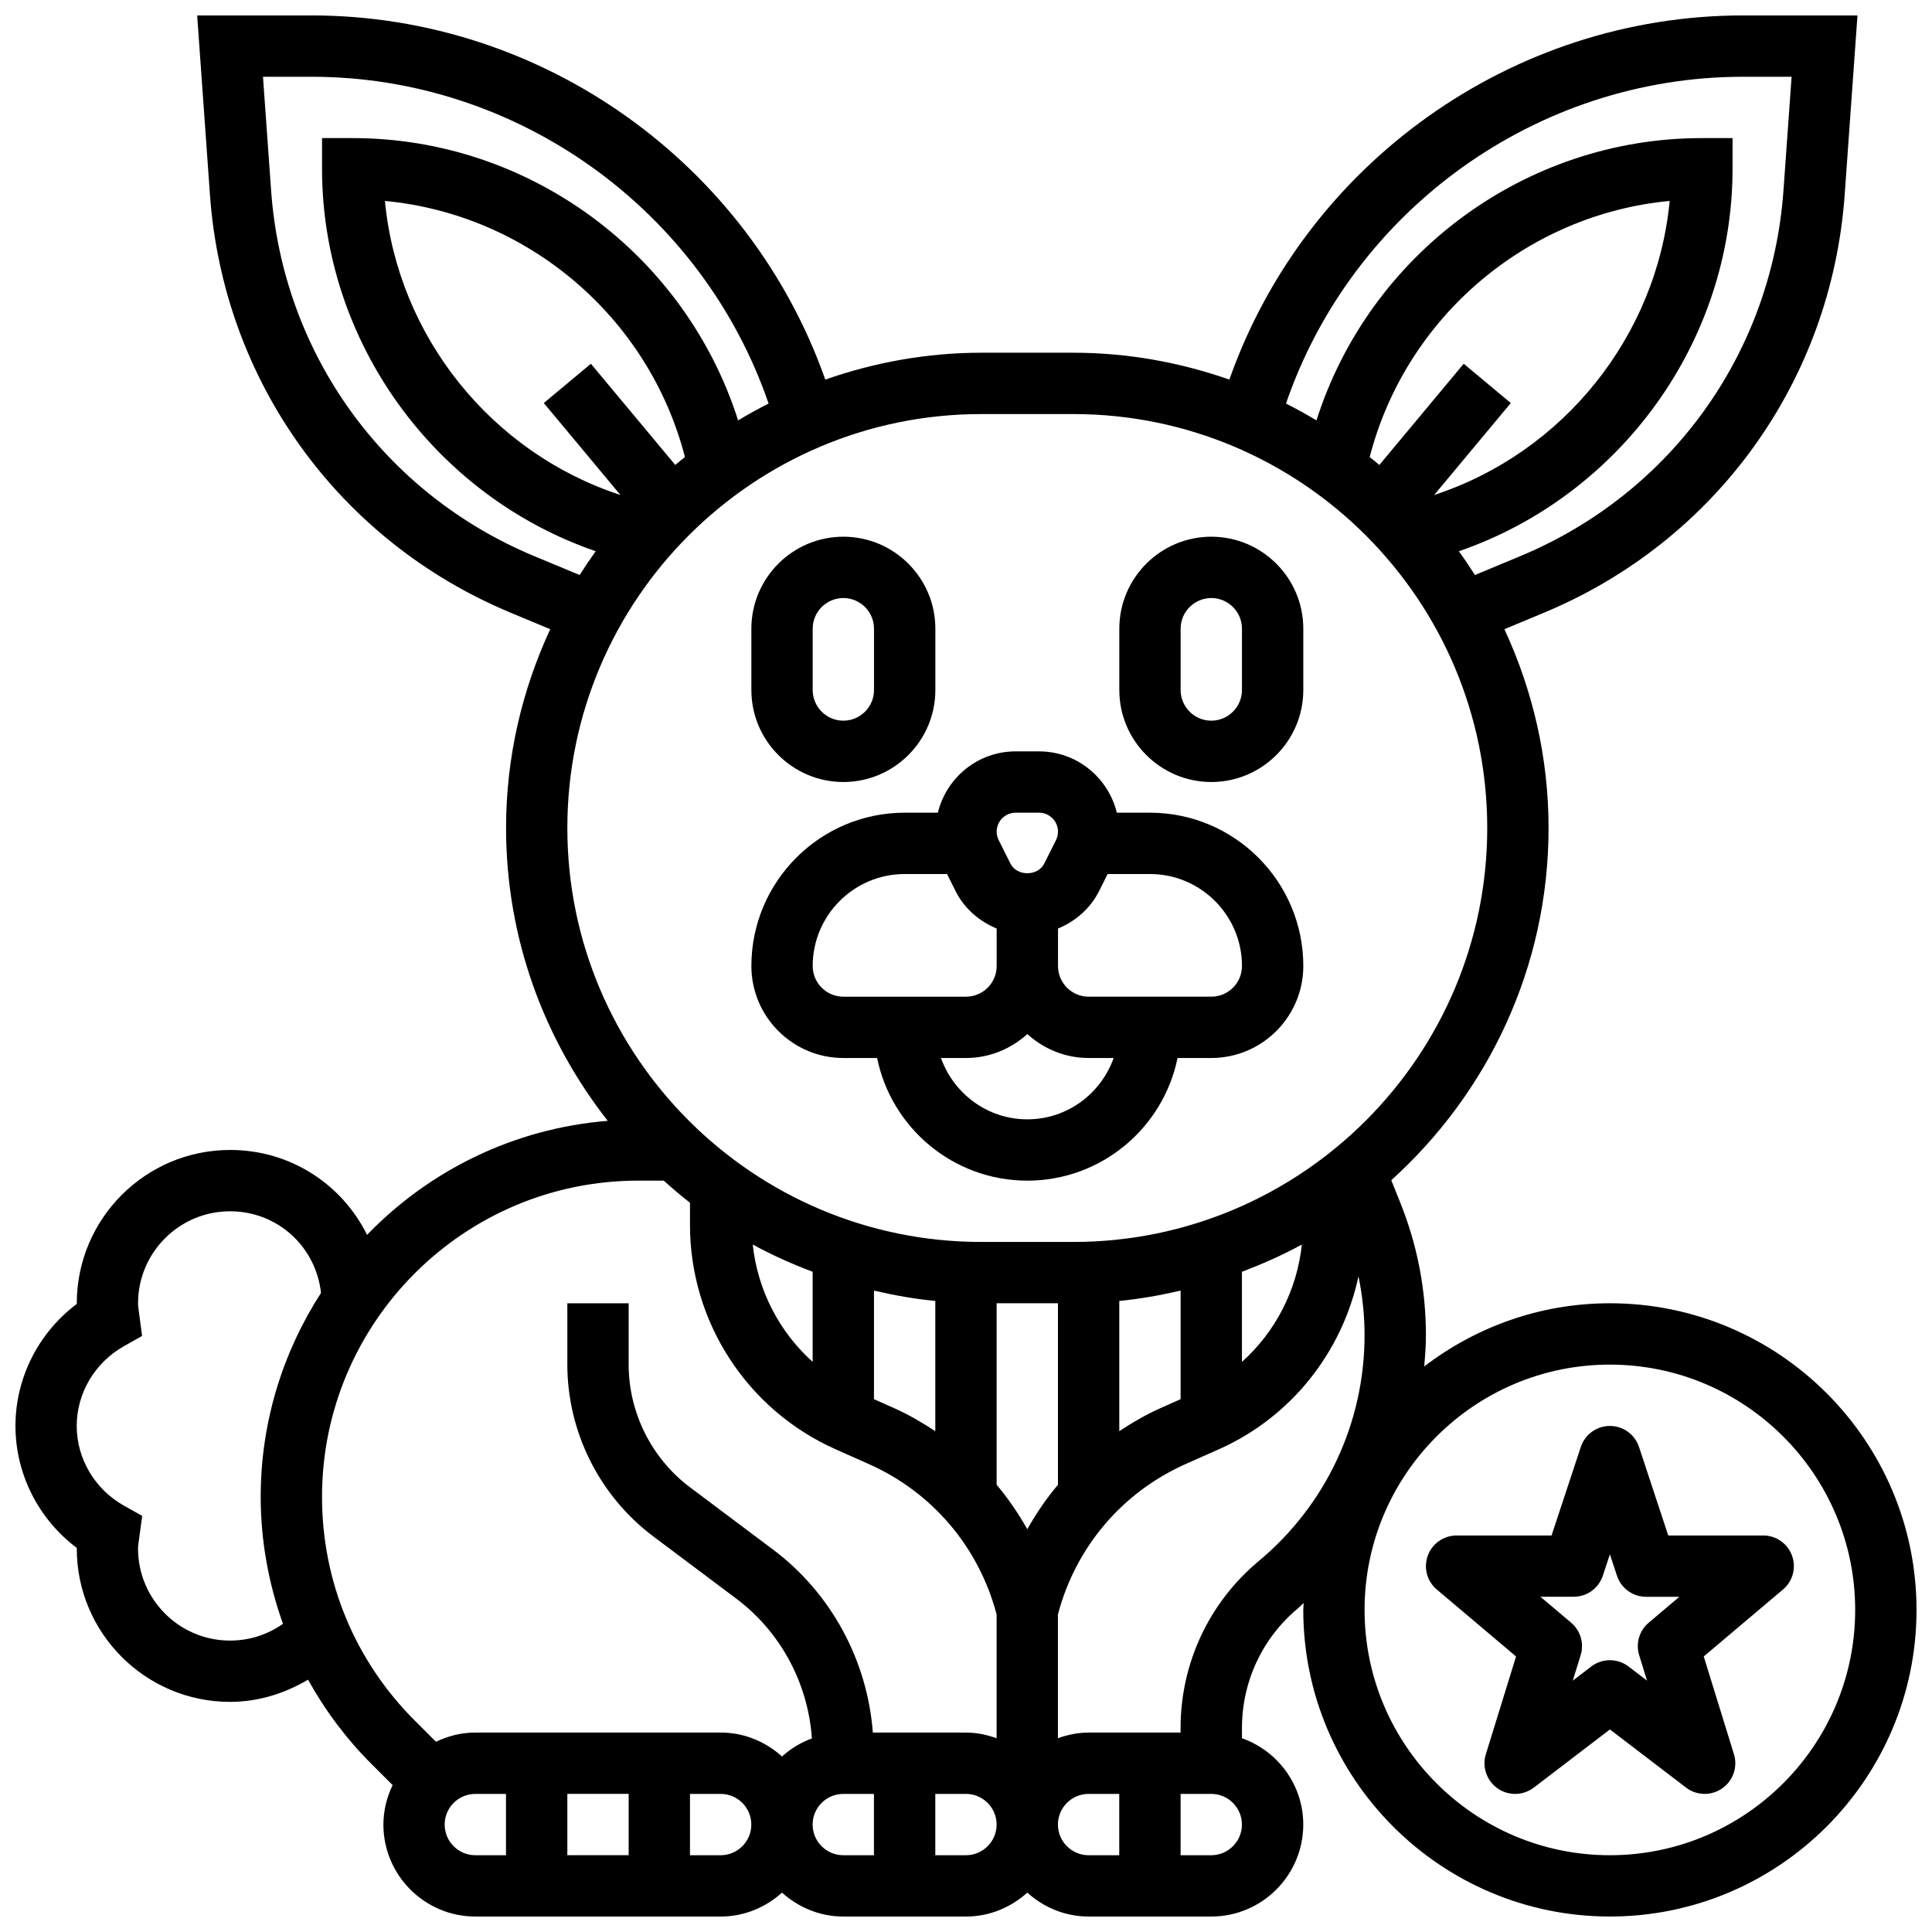
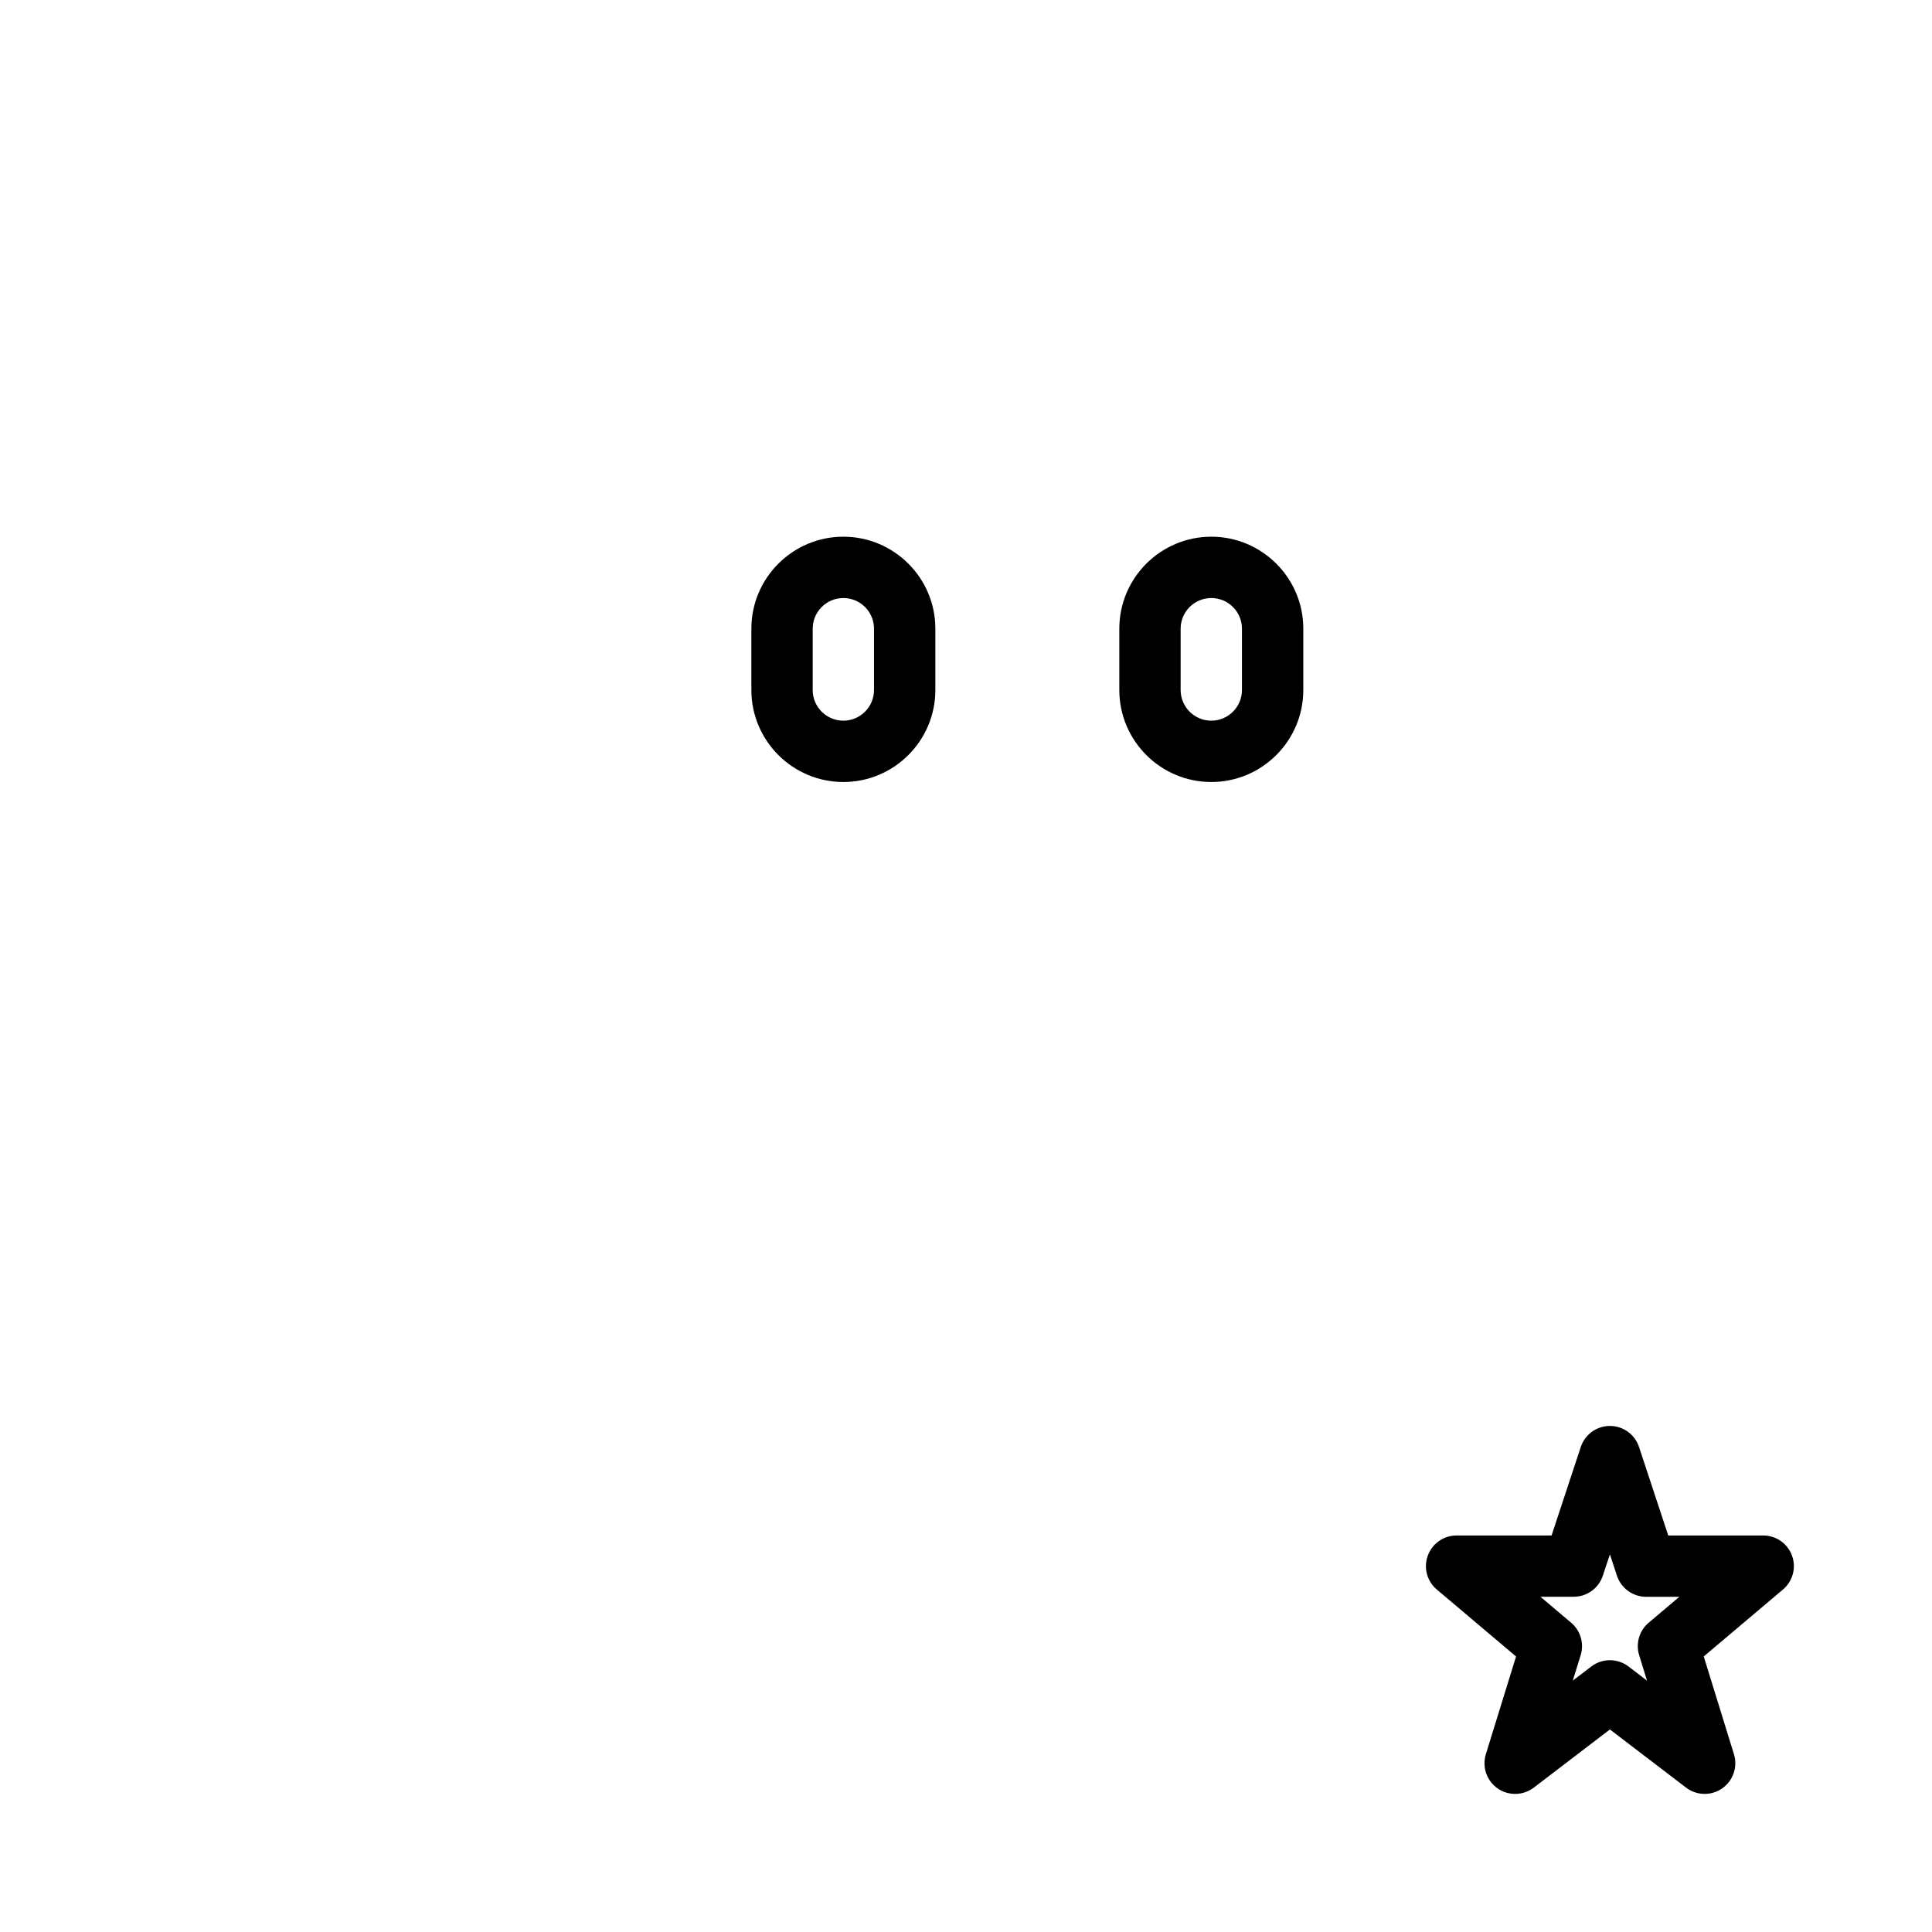
<svg xmlns="http://www.w3.org/2000/svg" width="800px" height="800px" version="1.1" viewBox="144 144 512 512">
  <defs>
    <clipPath id="a">
      <path d="m148.09 148.09h503.81v503.81h-503.81z" />
    </clipPath>
  </defs>
  <path d="m618.9 556.25c-1.172-3.203-4.219-5.332-7.629-5.332h-25.168l-7.742-23.445c-1.105-3.34-4.219-5.582-7.719-5.582-3.504 0-6.613 2.242-7.719 5.582l-7.742 23.445h-25.168c-3.414 0-6.461 2.137-7.629 5.332-1.18 3.211-0.219 6.801 2.391 8.996l20.996 17.738-8.004 25.906c-1.039 3.371 0.219 7.035 3.113 9.059 2.902 2.023 6.777 1.926 9.582-0.203l20.18-15.422 20.176 15.406c1.453 1.121 3.195 1.672 4.934 1.672 1.625 0 3.25-0.488 4.648-1.461 2.894-2.023 4.16-5.688 3.113-9.059l-8.004-25.906 20.996-17.738c2.617-2.195 3.566-5.789 2.394-8.988zm-37.98 17.785c-2.496 2.106-3.484 5.492-2.527 8.605l2.09 6.754-4.906-3.754c-1.457-1.113-3.195-1.668-4.934-1.668s-3.477 0.551-4.934 1.664l-4.906 3.754 2.09-6.754c0.957-3.113-0.031-6.5-2.527-8.605l-8.133-6.875h8.816c3.504 0 6.613-2.242 7.719-5.582l1.875-5.66 1.867 5.672c1.105 3.332 4.219 5.582 7.719 5.582h8.816z" />
  <g clip-path="url(#a)">
-     <path d="m570.64 489.38c-18.512 0-35.535 6.289-49.211 16.746 0.242-2.742 0.453-5.508 0.453-8.293 0-12.027-2.266-23.801-6.738-34.98l-2.438-6.086c25.527-23.074 41.68-56.309 41.68-93.336 0-18.828-4.266-36.633-11.703-52.688l10.492-4.371c45.629-19.008 76.156-61.449 79.684-110.75l3.391-47.531h-30.324c-61.262 0-115.98 39.297-136.13 96.504-12.98-4.535-26.859-7.117-41.359-7.117h-24.379c-14.496 0-28.375 2.586-41.352 7.117-20.152-57.207-74.871-96.504-136.13-96.504h-30.324l3.387 47.535c3.527 49.301 34.055 91.742 79.684 110.75l10.492 4.371c-7.438 16.051-11.703 33.855-11.703 52.684 0 29.285 10.133 56.191 26.953 77.602-24.973 2.016-47.352 13.195-63.789 30.219-6.629-13.375-20.281-22.5-36.297-22.5-22.402 0-40.629 18.227-40.629 40.629v0.172c-10.145 7.629-16.254 19.582-16.254 32.332s6.109 24.703 16.25 32.332v0.172c0 22.402 18.227 40.629 40.629 40.629 7.336 0 14.434-2.188 20.656-5.883 4.484 8.07 10.066 15.594 16.773 22.297l5.641 5.641c-1.52 3.188-2.438 6.695-2.438 10.453 0 13.441 10.938 24.379 24.379 24.379h65.008c6.266 0 11.93-2.445 16.25-6.34 4.324 3.902 9.988 6.34 16.25 6.34h32.504c6.266 0 11.93-2.445 16.25-6.34 4.324 3.902 9.988 6.34 16.25 6.34h32.504c13.441 0 24.379-10.938 24.379-24.379 0-10.578-6.816-19.52-16.25-22.883l0.004-2.715c0-12.293 5.422-23.867 14.871-31.73 0.52-0.43 0.969-0.934 1.48-1.375-0.02 0.609-0.102 1.203-0.102 1.82 0 44.805 36.453 81.258 81.258 81.258s81.258-36.453 81.258-81.258c0.004-44.809-36.449-81.262-81.254-81.262zm-211.28 15.531c-8.883-7.981-14.586-19.023-15.879-31.105 5.078 2.797 10.41 5.152 15.879 7.231zm16.254-18.887c5.305 1.234 10.711 2.211 16.25 2.738v34.512c-3.504-2.301-7.152-4.438-11.066-6.176l-5.184-2.301zm40.629 63.23c-2.363-4.168-5.039-8.133-8.125-11.766v-48.109h16.25v48.105c-3.086 3.633-5.762 7.598-8.125 11.77zm24.379-60.492c5.543-0.535 10.945-1.512 16.25-2.738v28.773l-5.191 2.309c-3.918 1.738-7.559 3.867-11.059 6.168zm32.504-7.719c5.469-2.09 10.801-4.438 15.879-7.231-1.285 12.082-6.988 23.133-15.879 31.105zm58.766-240.65-22.348 26.824c-0.844-0.715-1.707-1.398-2.566-2.09 9.574-37.078 41.621-64.301 79.504-67.879-3.422 35.867-28.215 66.73-62.414 77.93l20.309-24.371zm74.027-76.055h12.871l-2.152 30.121c-3.078 43.148-29.797 80.277-69.723 96.91l-12.043 5.016c-1.355-2.144-2.769-4.25-4.25-6.305 42.656-14.691 72.52-55.449 72.52-101.36v-8.125h-8.125c-46.945 0-88.16 30.863-102.14 74.809-2.641-1.578-5.324-3.07-8.078-4.461 17.602-51.293 66.414-86.602 121.12-86.602zm-320.35 127.04c-39.93-16.633-66.641-53.762-69.723-96.91l-2.152-30.125h12.871c54.703 0 103.52 35.309 121.12 86.605-2.754 1.391-5.445 2.875-8.078 4.461-13.984-43.949-55.199-74.812-102.14-74.812h-8.125v8.125c0 45.91 29.863 86.672 72.523 101.36-1.48 2.055-2.894 4.16-4.25 6.305zm15.023-50.98-12.48 10.41 20.309 24.371c-34.203-11.188-58.996-42.059-62.414-77.93 37.883 3.574 69.934 30.797 79.512 67.875-0.863 0.691-1.723 1.375-2.566 2.09zm103.46 13.332h24.379c60.488 0 109.7 49.211 109.7 109.7 0 60.488-49.211 109.7-109.7 109.7h-24.379c-60.488 0-109.7-49.211-109.7-109.7 0-60.492 49.211-109.7 109.7-109.7zm-199.09 325.04c-13.441 0-24.379-10.938-24.379-24.379 0-0.82 0.137-1.609 0.359-3.195l0.738-5.477-4.82-2.699c-7.727-4.336-12.531-12.438-12.531-21.133 0-8.695 4.801-16.797 12.531-21.145l4.793-2.699-0.828-6.285c-0.105-0.789-0.242-1.562-0.242-2.375 0-13.441 10.938-24.379 24.379-24.379 12.594 0 22.746 9.371 24.109 21.633-10.07 15.602-15.984 34.137-15.984 54.047 0 11.66 2.098 22.98 5.898 33.641-4.07 2.887-8.906 4.445-14.023 4.445zm24.375-38.086c0-46.203 37.594-83.805 83.805-83.805h6.754c2.25 2.031 4.559 3.988 6.957 5.859v5.934c0 25.66 15.156 48.977 38.605 59.41l8.734 3.883c16.902 7.508 29.203 22.031 33.918 39.875v32.812c-2.551-0.918-5.266-1.504-8.125-1.504h-24.672c-1.438-19.07-11.02-36.926-26.418-48.473l-22.047-16.535c-10.172-7.629-16.25-19.785-16.25-32.504v-16.25h-16.25v16.25c0 17.805 8.508 34.82 22.754 45.504l22.047 16.535c11.742 8.809 19.016 22.469 20.008 37.031-2.957 1.082-5.633 2.707-7.922 4.777-4.324-3.902-9.988-6.34-16.25-6.34h-65.008c-3.754 0-7.266 0.918-10.441 2.445l-5.641-5.641c-15.836-15.824-24.559-36.871-24.559-59.266zm81.262 78.715v16.25h-16.25v-16.25zm-48.758 8.129c0-4.484 3.648-8.125 8.125-8.125h8.125v16.25h-8.125c-4.477 0-8.125-3.641-8.125-8.125zm73.137 8.125h-8.125v-16.25h8.125c4.477 0 8.125 3.641 8.125 8.125s-3.648 8.125-8.125 8.125zm24.375-8.125c0-4.484 3.648-8.125 8.125-8.125h8.125v16.25h-8.125c-4.477 0-8.125-3.641-8.125-8.125zm40.633 8.125h-8.125v-16.25h8.125c4.477 0 8.125 3.641 8.125 8.125s-3.648 8.125-8.125 8.125zm24.375-8.125c0-4.484 3.648-8.125 8.125-8.125h8.125v16.25h-8.125c-4.477 0-8.125-3.641-8.125-8.125zm40.633 8.125h-8.125v-16.25h8.125c4.477 0 8.125 3.641 8.125 8.125s-3.648 8.125-8.125 8.125zm12.586-77.953c-13.164 10.977-20.715 27.09-20.715 44.23v1.219h-24.379c-2.859 0-5.574 0.586-8.125 1.496v-32.812c4.715-17.844 17.016-32.367 33.91-39.875l8.742-3.883c19.211-8.539 32.699-25.785 36.996-45.832 1.051 5.117 1.613 10.32 1.613 15.594 0 23.199-10.223 45.008-28.043 59.863zm93.051 77.953c-35.844 0-65.008-29.164-65.008-65.008s29.164-65.008 65.008-65.008 65.008 29.164 65.008 65.008-29.164 65.008-65.008 65.008z" />
-   </g>
-   <path d="m367.5 424.38h8.945c3.777 18.52 20.184 32.504 39.809 32.504s36.031-13.984 39.809-32.504h8.949c13.441 0 24.379-10.938 24.379-24.379 0-22.402-18.227-40.629-40.629-40.629h-8.793c-2.273-9.305-10.621-16.25-20.609-16.25h-6.207c-9.996 0-18.34 6.949-20.609 16.25h-8.793c-22.402 0-40.629 18.227-40.629 40.629 0 13.441 10.938 24.379 24.379 24.379zm48.754 16.254c-10.578 0-19.52-6.816-22.883-16.25l6.633-0.004c6.266 0 11.93-2.445 16.25-6.34 4.324 3.902 9.988 6.34 16.25 6.34h6.629c-3.359 9.438-12.297 16.254-22.879 16.254zm19.031-60.516 2.242-4.492h11.23c13.441 0 24.379 10.938 24.379 24.379 0 4.484-3.648 8.125-8.125 8.125h-32.504c-4.477 0-8.125-3.641-8.125-8.125v-9.93c4.621-1.926 8.562-5.285 10.902-9.957zm-22.137-20.746h6.207c2.773 0 5.023 2.254 5.023 5.023 0 0.781-0.18 1.551-0.527 2.242l-3.106 6.207c-1.715 3.43-7.273 3.43-8.98 0l-3.106-6.207c-0.352-0.684-0.531-1.461-0.531-2.242 0-2.769 2.25-5.023 5.019-5.023zm-29.398 16.254h11.23l2.242 4.492c2.34 4.672 6.281 8.027 10.906 9.953v9.934c0 4.484-3.648 8.125-8.125 8.125h-32.504c-4.477 0-8.125-3.641-8.125-8.125-0.004-13.441 10.934-24.379 24.375-24.379z" />
+     </g>
  <path d="m367.5 351.24c13.441 0 24.379-10.938 24.379-24.379v-16.25c0-13.441-10.938-24.379-24.379-24.379s-24.379 10.938-24.379 24.379v16.25c0 13.441 10.938 24.379 24.379 24.379zm-8.129-40.629c0-4.484 3.648-8.125 8.125-8.125 4.477 0 8.125 3.641 8.125 8.125v16.25c0 4.484-3.648 8.125-8.125 8.125-4.477 0-8.125-3.641-8.125-8.125z" />
  <path d="m465.01 351.24c13.441 0 24.379-10.938 24.379-24.379v-16.25c0-13.441-10.938-24.379-24.379-24.379-13.441 0-24.379 10.938-24.379 24.379v16.25c0 13.441 10.938 24.379 24.379 24.379zm-8.129-40.629c0-4.484 3.648-8.125 8.125-8.125 4.477 0 8.125 3.641 8.125 8.125v16.25c0 4.484-3.648 8.125-8.125 8.125-4.477 0-8.125-3.641-8.125-8.125z" />
</svg>